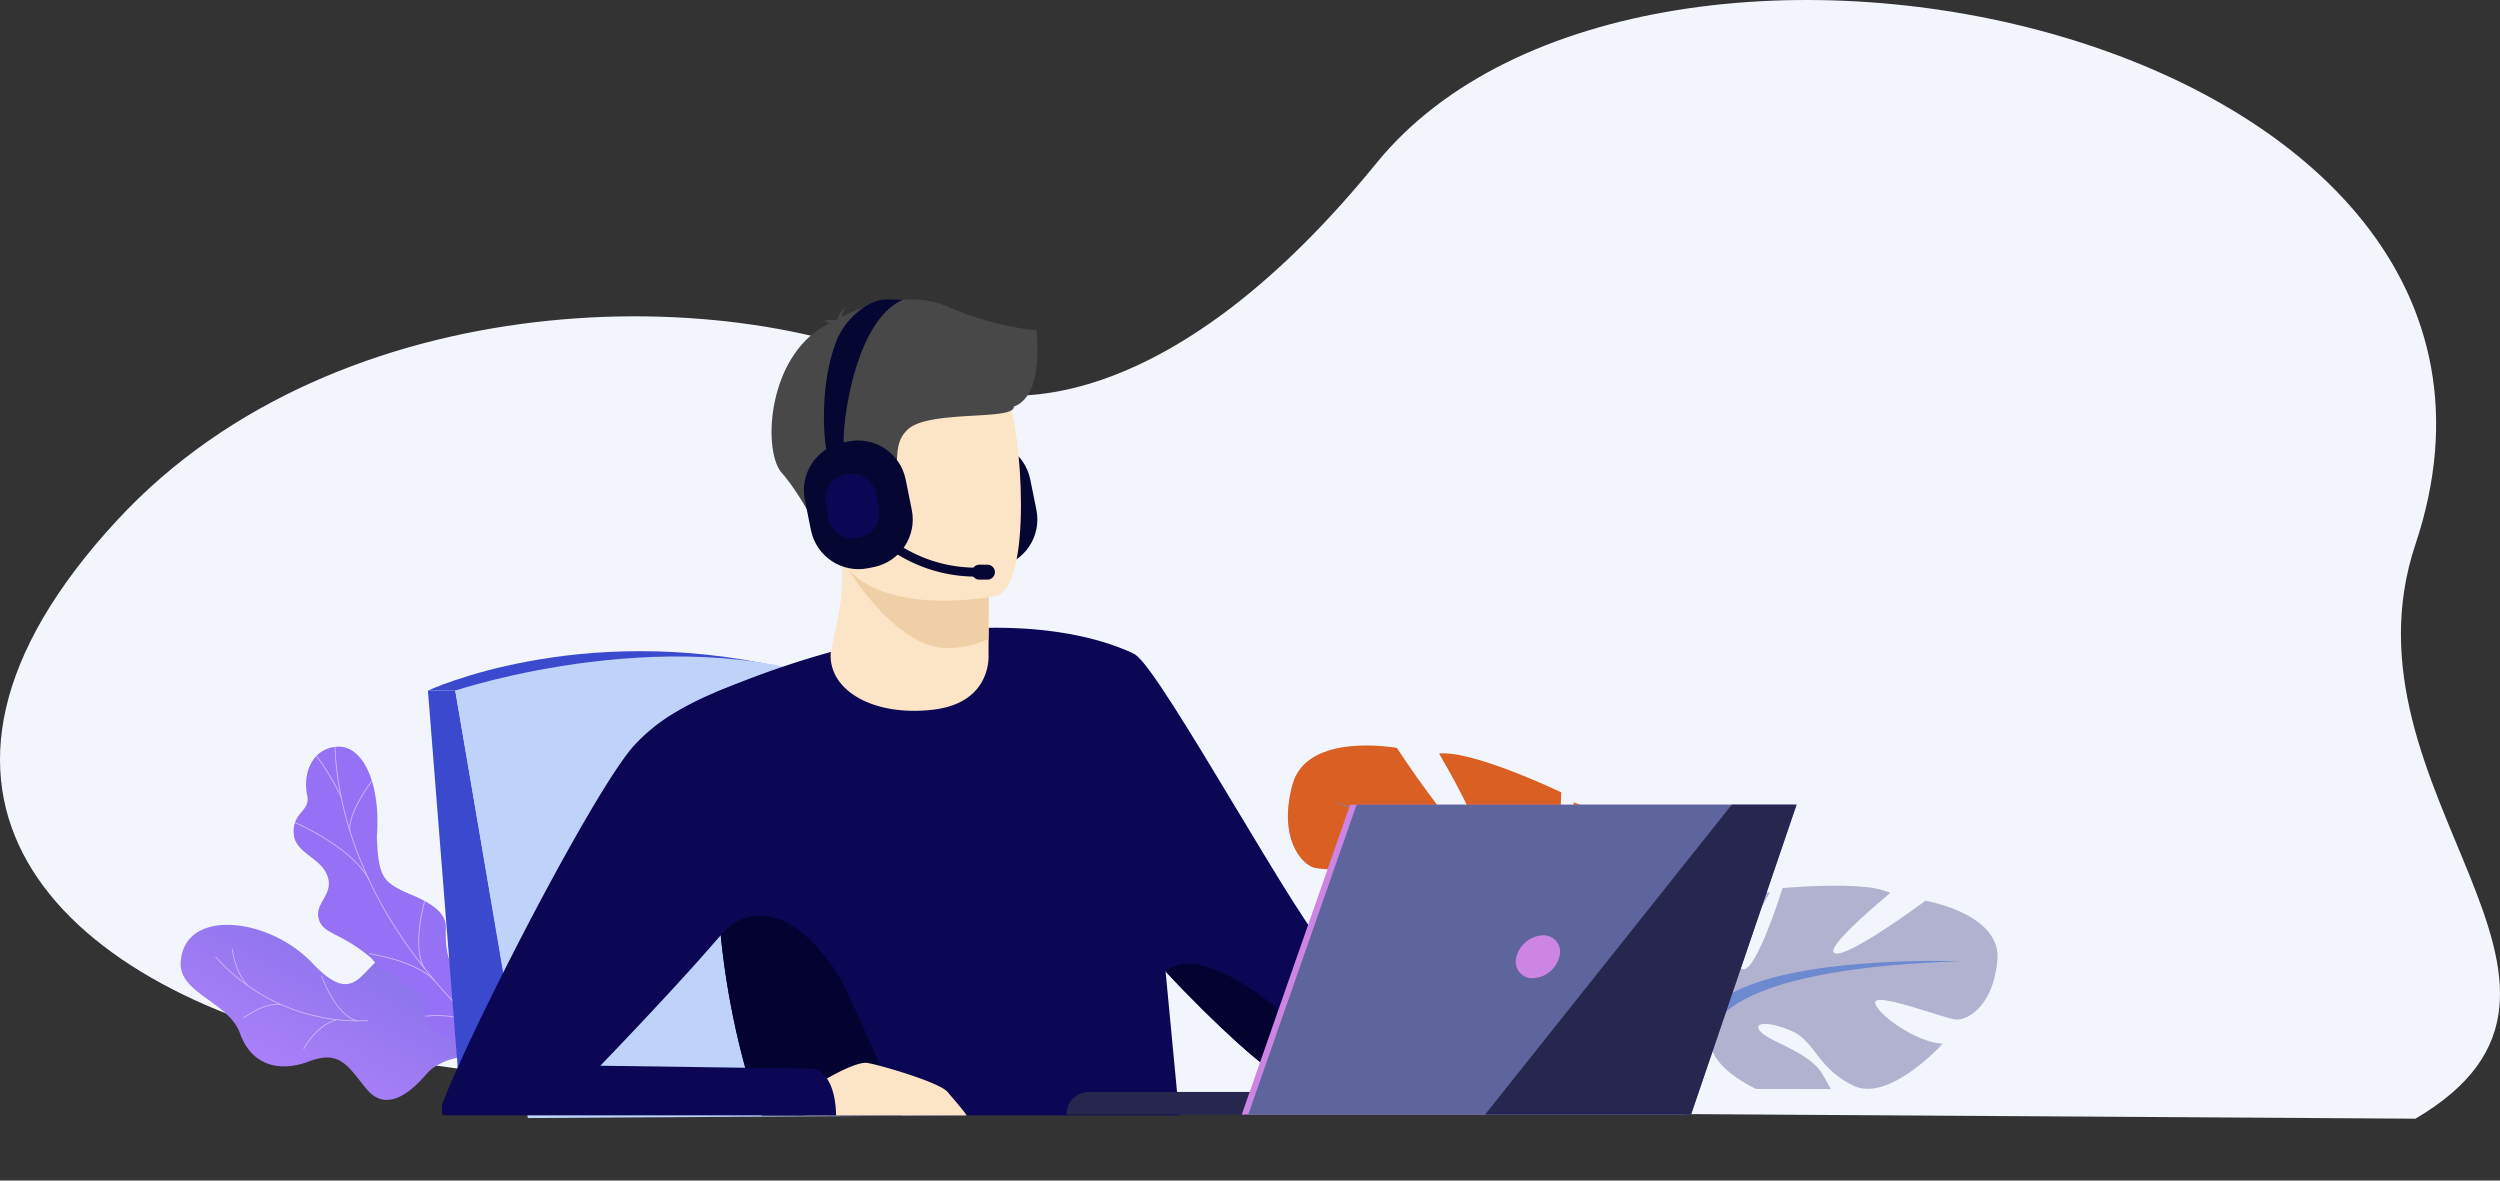
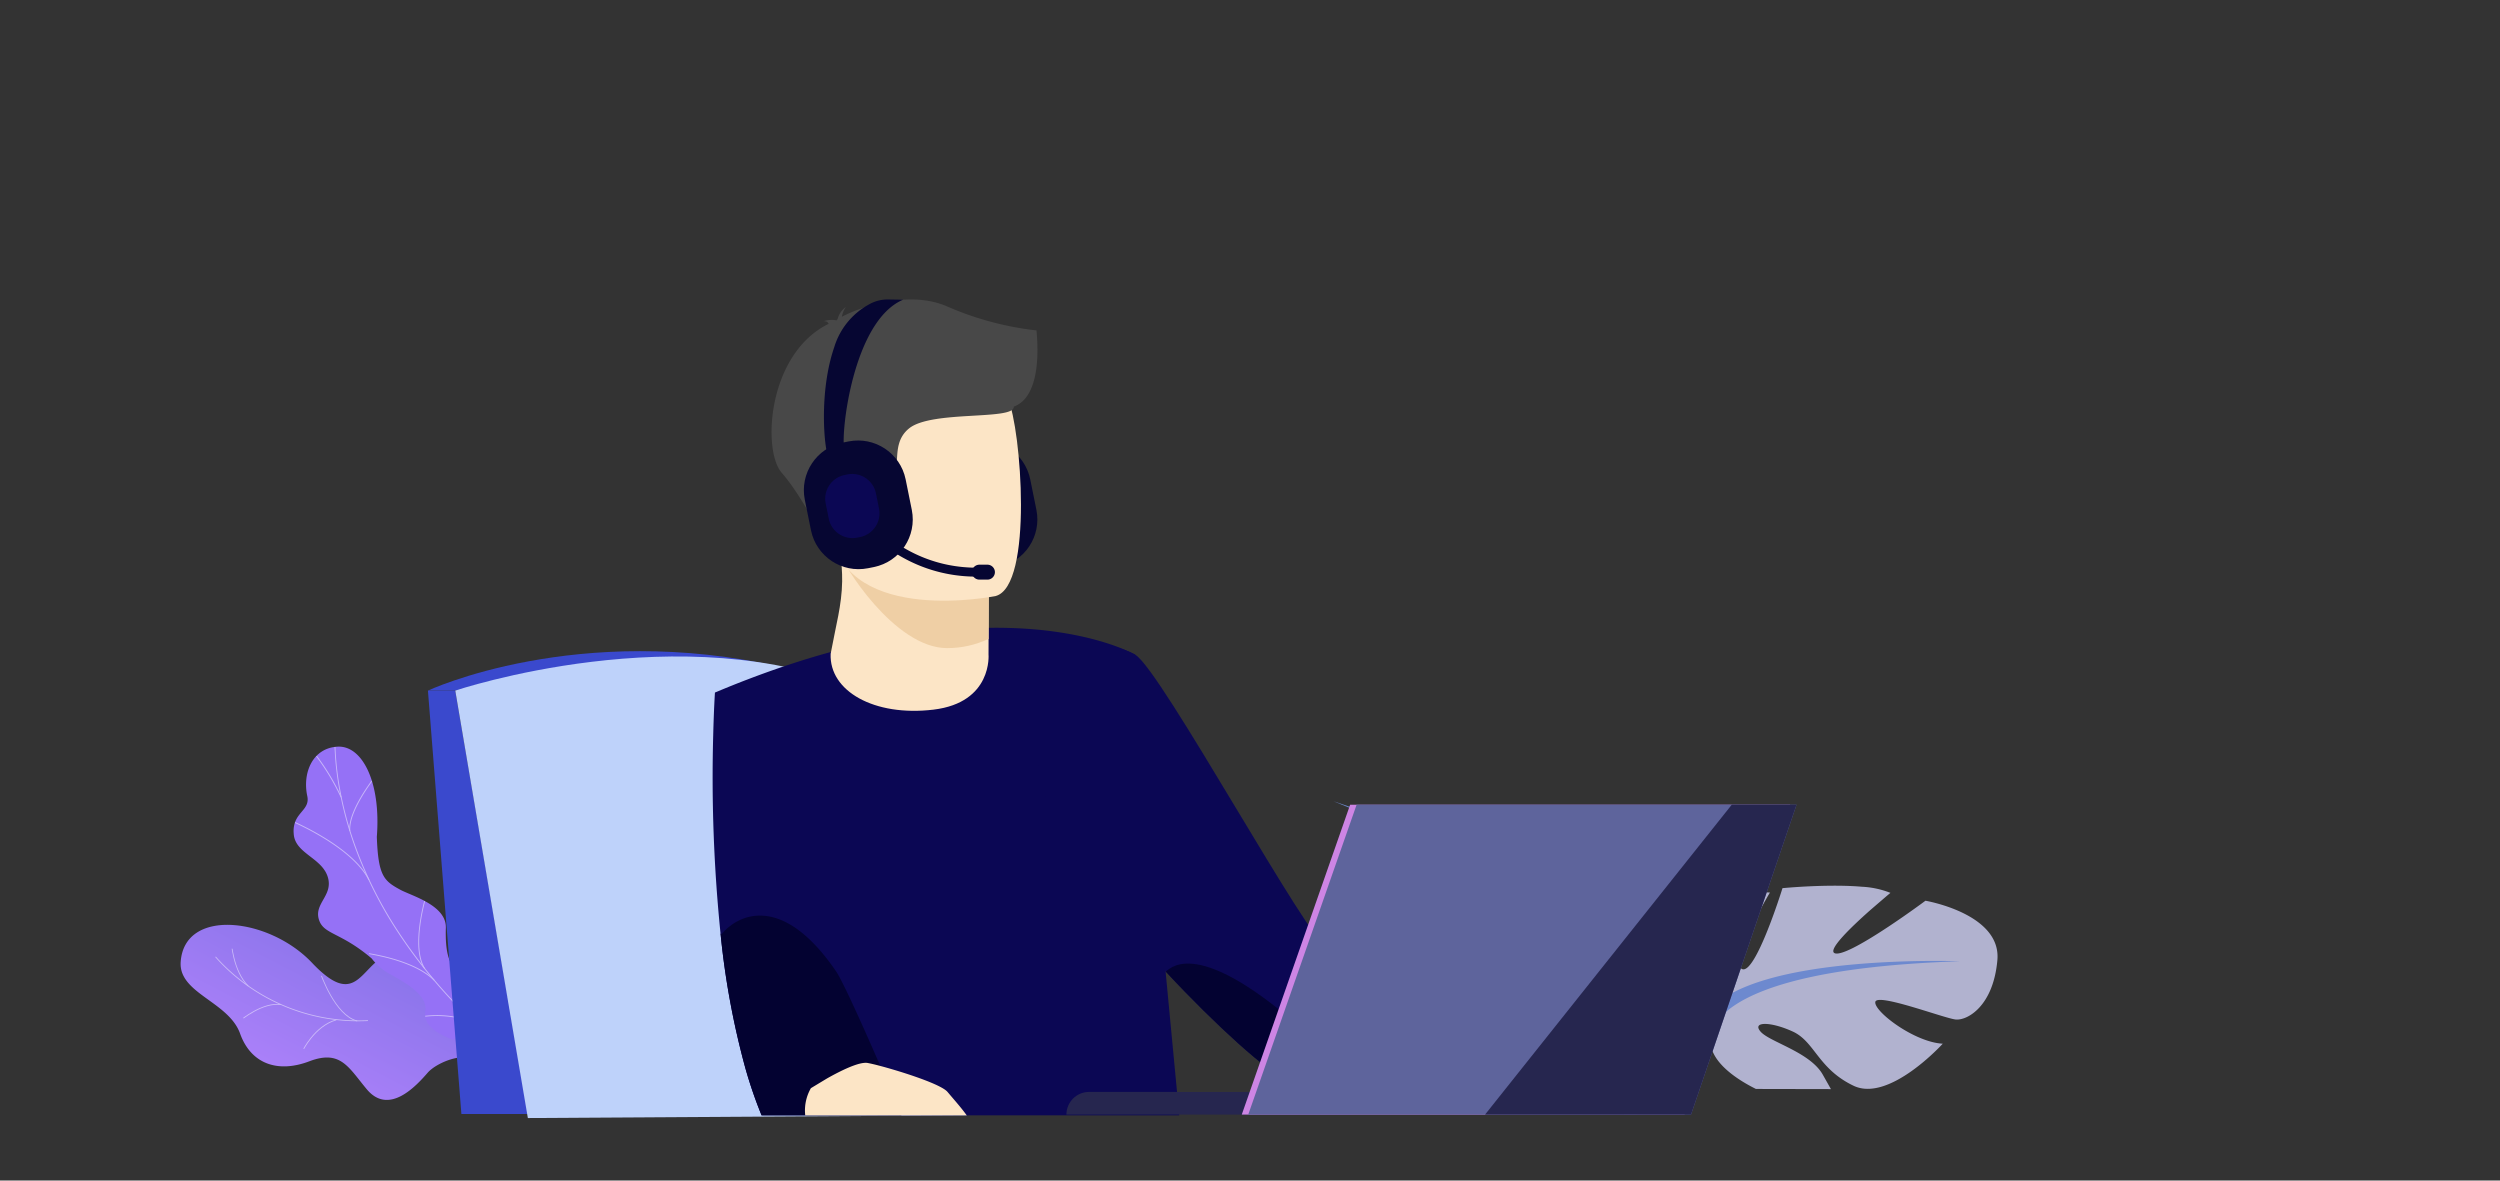
<svg xmlns="http://www.w3.org/2000/svg" width="580.046" height="273.901">
  <rect width="100%" height="100%" fill="#333333" stroke="none" />
  <defs>
    <linearGradient id="A" x1=".238" y1=".247" x2=".849" y2="1.183">
      <stop offset="0" stop-color="#aa80f9" />
      <stop offset=".996" stop-color="#6165d7" />
    </linearGradient>
    <linearGradient id="B" x1="-3.407" y1=".658" x2="-2.543" y2="1.838">
      <stop offset=".004" stop-color="#e38ddd" />
      <stop offset="1" stop-color="#9571f6" />
    </linearGradient>
    <clipPath id="C">
      <path d="M9.323 31.775.4 30.976c-.429-1.242-.926-3.508.983-3.884 2.654-.524 3.01-4.853 2.4-6.445-.756-1.971-2.416-6.591 1.673-7.462 3.4-.725 5.772-.53 6.281-4.576s3.024-6.39 6.9-5.829c4.083.59 7.793-4.3 11.035-2.3 5.648 3.494-.26 12.02-7.552 14.029s-3.374 4.773-3.407 8.116c-.045 4.563-6.467 3.061-8.3 4.7a4.636 4.636 0 0 0-1.09 4.45z" fill="none" />
    </clipPath>
    <clipPath id="D">
      <path d="m12.312 69.591-10.833-1.74S-2 60.7 1.71 58.448s1.487-9.2.765-13.03c-1.96-10.384 10.3-10.342 8.925-23.857-.365-3.595-2.355-10.355.615-13.461 3.384-3.539 6.427-.542 8.538-3.448 3.3-4.542 9.207-6.523 13.271-2.406 4.011 4.064.56 13.007-9.506 20.738-6.532 6.315-6.466 8.054-5.473 12.229.7 2.924 4.518 10.391.516 13.785s-6.962 6.96-4.956 10.171c3.054 4.886-2.093 10.422-2.093 10.422z" fill="none" />
    </clipPath>
  </defs>
-   <path d="M80.061 243.447c-67.824-14.876-110.969-60.014-52.855-122.776 51.563-55.689 144.2-55.72 188.3-33.121 18.786 9.625 57.772 6.943 103.871-49.722 62.866-77.275 280.779-30.408 241.047 88.483-19.228 57.534 52.531 102.41 0 133.245l-257.75-1.619s-154.789.385-222.613-14.49z" fill="#f2f6fc" />
  <path d="M15.66 62.7c-.725-.153-4.224 6.172-5.959 1.158C9.267 62.6 9 58.37 3.591 57.735l-3.152-.371c-.713-2.441-.933-4.873 2.338-5.519 5.08-1 5.761-9.288 4.593-12.334-1.446-3.771-4.623-12.613 3.2-14.28 6.514-1.388 11.047-1.015 12.019-8.757S28.378 4.246 35.8 5.32C43.614 6.45 50.715-2.9 56.92.928c10.81 6.678-.494 22.989-14.451 26.838S36.012 36.9 35.949 43.3a11.047 11.047 0 0 1-.478 2.568c-2.042 6.516-9.065 7.093-14.465 12.123-7.365 6.857-4.125 4.964-5.346 4.709z" transform="rotate(242.03 116.242 116.582)" fill="url(#A)" />
  <g transform="rotate(250.03 117.672 105.312)" clip-path="url(#C)">
    <g style="mix-blend-mode:soft-light" opacity=".5" fill="#fcfdfe">
      <path d="M5.221 30.07l-.187-.052C9.086 16.79 19.075 6.208 32.048 1.4l.074.172A44.2 44.2 0 0 0 5.221 30.07z" />
      <path d="M7.893 23.224l-.194-.016c.375-5.262-4.092-9.769-4.138-9.814l.139-.125c.046.045 4.574 4.611 4.193 9.955zm-1.918 4.495l-.164-.101c3.011-4.467 13.3-4.257 13.4-4.257v.186c-.1-.003-10.282-.209-13.236 4.172zm9.603-15.306l-.172-.088c2.056-3.731-.196-9.932-.219-9.995l.183-.057c.023.063 2.303 6.341.208 10.14zm6.615-5.653l-.091-.164c4.522-2.155 11.146-.187 11.213-.167l-.056.175c-.066-.016-6.616-1.965-11.066.156z" />
    </g>
  </g>
  <path d="M14.485 59.169c1.754 2.809.667 5.831-.463 7.894-.277.038-.547.111-.806.217-2.827.87-4.219.638-7.141 1.055a15.45 15.45 0 0 1-3.334-.38l-1.448-.344s-3.214-6.911.493-9.163 1.487-9.2.765-13.03c-.21-1.481-.182-2.985.082-4.457C2.375 31.543-.69 29.011 1.108 25.9c1.984-3.441 6.292-1.34 8.644-4.966 2.66-4.094-1.04-9.522 2.348-12.834a6.2 6.2 0 0 1 2.2-1.528c2.491-.97 4.7.34 6.337-1.919C23.933.11 29.841-1.872 33.9 2.246c4.011 4.064.56 13.007-9.506 20.738-6.532 6.315-6.466 8.054-5.473 12.229.7 2.924 4.518 10.391.515 13.785s-6.957 6.96-4.951 10.171z" transform="rotate(312 248.167 37.79)" fill="url(#B)" />
  <g transform="rotate(312 248.13 37.705)" clip-path="url(#D)">
    <g style="mix-blend-mode:soft-light" opacity=".5" fill="#fcfdfe">
      <path d="M7.541 68.331l-.217-.009.161-3.6a117.01 117.01 0 0 1 4.092-24.979c1.805-6.449 4.283-12.69 7.393-18.621a82.26 82.26 0 0 1 8.354-12.826c2.09-2.636 4.373-5.114 6.829-7.413.41-.381.853-.75 1.281-1.106.571-.478 1.161-.969 1.678-1.494l.162.137c-.524.533-1.118 1.027-1.693 1.5-.426.355-.867.721-1.273 1.1-2.45 2.293-4.727 4.764-6.811 7.394-3.169 3.998-5.959 8.284-8.332 12.8-3.104 5.919-5.577 12.147-7.378 18.583-2.26 8.142-3.629 16.505-4.085 24.943l-.161 3.591z" />
      <path d="M15.784 28.352l-.2-.071c3.141-8.104-1.802-22.277-1.853-22.417l.206-.06c.051.143 5.018 14.379 1.847 22.548zM9.139 51.768l-.212-.048c1.439-5.749 12.285-10.914 12.394-10.965l.1.18c-.107.051-10.865 5.174-12.282 10.833zm-.512 3.331l-.217-.013c.206-3.858-1.736-9.251-5.47-15.187-.187-.298-.187-.298-.187-.336l.217.01-.108-.005.102-.033c.01.021.081.134.163.264 3.755 5.97 5.709 11.403 5.5 15.3zm-.988 11.043l-.2-.07c1.53-3.993 7.953-6.003 8.018-6.023l.071.191c-.064.02-6.389 2-7.889 5.902zm-.423 2.229a23.58 23.58 0 0 0-6.742-9.444l.151-.143a23.77 23.77 0 0 1 6.8 9.527zm18.497-57.634l-.2-.082A52.91 52.91 0 0 0 28.881-.511c.081-.405.11-.547.132-.595l.2.073c-.014.037-.06.268-.119.561a53.12 53.12 0 0 1-3.381 11.209zm-4.437 6.708l-.167-.135c3.134-3.418 12.846-4.04 13.258-4.065l.017.2c-.1.007-10.033.643-13.108 4z" />
    </g>
  </g>
  <path d="M105.628 160.232h-6.339l7.763 98.239h15.417z" fill="#3a49cd" />
  <path d="M231.679 131.564l-1.36.275c-6.08 1.209-11.996-2.717-13.242-8.79l-1.436-7.112c-1.21-6.08 2.717-11.996 8.789-13.242l1.361-.274c6.08-1.211 11.997 2.717 13.242 8.79l1.437 7.112c1.21 6.08-2.718 11.996-8.791 13.241z" fill="#060632" />
  <path d="M99.29 160.231s34.616-16.249 82.042-5.439l-75.7 5.439z" fill="#3a49cd" />
  <path d="M122.471 259.407l-16.841-99.176s53.037-17.812 94.186 0l24.476 98.551z" fill="#bed2fa" />
  <path d="M463.431 222.742c-.941 10.76-7.018 14.082-9.689 13.8s-18.3-6.251-18.637-4.062 9.065 9.342 15.65 9.677c0 0-12.435 13.716-20.7 9.757s-8.969-10.232-14.122-12.586-9.548-2.346-7.423.055 11.452 4.731 14.4 9.944l1.9 3.366-17.4-.035c-5.518-2.742-10.166-6.523-10.513-10.6l-.074-.893-.536-6.272s-8.937-10.424-4.29-19.072a13.21 13.21 0 0 1 3.54-4.109s8.328-5.042 15.12-4.631c0 0-5.262 8.824-6.744 14.069-.523 1.848-.575 3.251.235 3.669.886.459 2.035-.872 3.222-3.007 2.977-5.346 6.2-15.744 6.2-15.744s5.007-.486 10.705-.559c2.557-.033 5.253.017 7.7.231a20.69 20.69 0 0 1 6.645 1.423c0 0-.34.278-.911.756l-3.726 3.206c-4.495 3.976-10.334 9.581-8.152 10.085 1.768.409 7.314-2.886 12.251-6.158 4.6-3.042 8.661-6.066 8.661-6.066s17.628 2.996 16.688 13.756z" fill="#b1b2cf" />
  <g fill="#6d89cf">
    <path d="M454.763 223.033s-47.908-1.847-58.488 11.855a34.65 34.65 0 0 1-9.54 13.389l-1.122 3.058s8.3-8.753 11.273-9.283c-.001.003-4.647-16.974 57.877-19.019z" />
    <path d="M388.749 248.194c-.411.45-1.025 1.063-1.906 1.875l-.019.019-.891.911a17.66 17.66 0 0 0-1.278 1.6h-2.238c1.27-1.602 2.718-3.053 4.318-4.326h.006c.174-.106 4.301-2.601 2.008-.079z" />
  </g>
-   <path d="M369.71 223.017s19.329-10.825 10.309-25.514c0 0-7.215-9.02-14.947-11.34 0 0 4.124 21.906 0 22.422s-2.835-24.741-2.835-24.741-20.36-9.793-28.35-9.021c0 0 12.629 21.391 8.506 20.875s-18.3-22.163-18.3-22.163-20.875-3.867-24.226 8.5 2.062 18.555 5.154 19.329 22.937.515 22.422 3.093-13.917 6.7-21.392 4.381c0 0 8.247 20.359 19.072 19.329s14.176-7.732 20.874-8.247 11.6 1.289 8.248 3.093-14.69.591-20.1 5.191-9.793 7.436.258 9.5 28.09.774 31.7-6.958z" fill="#da5f22" />
  <g fill="#6d89cf">
    <path d="M309.404 185.905s54.121 17.525 60.306 37.112c.185 6.594 1.953 13.046 5.156 18.813v3.865s-5.671-13.143-8.762-14.948c-.001.001 12.111-17.008-56.7-44.842z" />
    <path d="M379.878 258.522l-3.092-.006c-.1-4.474-.615-9.5-2.142-13.321a17.19 17.19 0 0 0-.621-1.376l-.006-.015c-.641-1.257-1.075-2.183-1.349-2.853-1.582-3.879 2.2.886 2.2.886 3 5.072 4.72 10.799 5.01 16.685z" />
  </g>
  <g fill="#0b0754">
    <path d="M273.611 258.783h-96.91c-1.47-3.608-2.735-7.295-3.789-11.046a188 188 0 0 1-5.692-30.744l-.044-.4c-1.549-15.265-2.116-30.613-1.7-45.951.151-6.049.391-9.775.406-9.955v-.005l.621-.255c4.865-2.044 9.798-3.919 14.792-5.623.013-.002.026-.006.039-.01q5.957-2.031 11.472-3.53a167.57 167.57 0 0 1 18.044-3.937c5.894-.95 11.846-1.498 17.814-1.643.24-.009.474-.009.714-.015q2.1-.036 4.078.01c13.267.284 22.094 2.924 26.558 4.684.621.245 1.154.475 1.6.68l.176.073c.5.225.895.416 1.169.553a.61.61 0 0 1 .107.058c.132.069.26.142.382.215l6.988 73.443z" />
    <path d="M370.182 242.906c-9.711 4.508-67.462 8.292-73.009 6.694-2.845-.822-14.751-11.308-26.73-24.21l-.01-.008c-11.335-12.2-22.763-26.567-26.619-36.9-4.712-12.892-5.103-26.967-1.113-40.1 0 0 14.736-.062 20.744 3.564s40.355 66.893 44.946 68.562 59 4.789 65.23 7.745c-.002-.004 6.261 10.147-3.439 14.653z" />
  </g>
  <path d="M229.37 148.237l-.014 3.576s.991 11.183-12.778 12.837-24.212-4.324-23.852-12.954c1.23-6.685 2.585-11.276 2.668-16.8.027-2.244-.14-4.485-.5-6.7l26.685-.574 7.863 1.272z" fill="#fce5c6" />
  <path d="M229.438 128.892l-.073 19.345c-3.008 1.412-6.292 2.142-9.615 2.137-12.264.019-24.473-19.718-24.859-22.18z" fill="#efcfa5" />
  <path d="M231.006 138.289s-34.167 6.957-38.172-14.388-11.111-34.821 10.535-40.165 27.424 2 30.494 8.8 5.931 43.393-2.857 45.753z" fill="#fce5c6" />
  <path d="M240.487 76.666a71.64 71.64 0 0 1-20.782-5.589c-9.13-3.952-20.635.434-24.369 2.408.134-.808.444-1.576.908-2.25-.957.695-1.637 1.707-1.921 2.855-.172.127-.249.215-.2.244a6.43 6.43 0 0 0-3.123.208s.855-.124 1.161.426a.51.51 0 0 0 .138.151c-14.222 6.9-15.5 29.4-10.914 34.592 5.52 6.254 12.15 20.345 12.15 20.345s2.4-3.335 1.393-8.844 3.75-5.517 9.757-8.031.987-9.52 6.241-13.786 24.544-1.791 24.288-5.047c7.15-2.617 5.273-16.949 5.273-17.682z" fill="#484848" />
  <path d="M176.702 258.782c-1.47-3.608-2.735-7.296-3.789-11.046a188.07 188.07 0 0 1-5.692-30.744l-.044-.4c.074.034.194.233.274.137 3.774-4.584 14.074-9.6 26.547 8.661 2.489 3.638 13.4 29.133 15.144 33.392z" fill="#030231" />
  <path d="M186.828 258.783a10.38 10.38 0 0 1 1.316-6.308l3.721-2.245c3.164-1.785 7.491-3.946 9.453-3.6.352.065.826.167 1.389.3 4.65 1.115 15.491 4.455 17.13 6.411 1.349 1.609 3.188 3.658 4.455 5.438z" fill="#fce5c6" />
-   <path d="M193.997 258.782h-91.31c-.267-1.01-.243-2.074.069-3.071 2.723-6.88 8.039-18.205 14.161-30.357 4.5-8.94 9.438-18.327 14.1-26.724 6.469-11.657 12.4-21.408 15.877-25.408 2.846-3.143 6.159-5.828 9.824-7.961a69.24 69.24 0 0 1 9.163-4.576v-.005l.621-.255a80.81 80.81 0 0 1 11.4-3.706l.073 7.32c.02 12.87-.474 38.807-4.582 45.135a84.75 84.75 0 0 1-5.941 7.555l-.229.264-4.719 5.384c-9.531 10.675-21.6 23.212-23.072 24.738-.1.1-.151.157-.151.157h.176l25.6.357 7.853.108 16.283.224a6.16 6.16 0 0 1 2.67 2.269c1.577 2.304 2.061 5.657 2.134 8.552z" fill="#0b0754" />
  <path d="M370.182 242.909c-9.711 4.507-67.461 8.291-73.009 6.694-2.845-.822-14.751-11.308-26.73-24.21.591.078 6.069-9.052 31.047 12.8 0 0 6.542 2.911 24.343 1.281s40.662-2.234 44.349 3.435z" fill="#030231" />
  <path d="M313.447 258.608h-66.021c0-2.907 2.356-5.263 5.263-5.263h60.758z" fill="#26264f" />
  <path d="M313.257 186.707H415.33l-24.483 71.9H288.112z" fill="#cd85e4" />
  <path d="M416.833 186.703l-24.483 71.9H289.615l25.146-71.9z" fill="#5e649c" />
-   <path d="M361.803 221.987c-.726 2.823-3.21 4.842-6.122 4.975a3.83 3.83 0 0 1-3.827-4.975c.727-2.823 3.212-4.841 6.124-4.974a3.83 3.83 0 0 1 3.825 4.974z" fill="#cd85e4" />
  <path d="M416.833 186.703l-24.482 71.9h-47.792l57.243-71.9z" fill="#26264f" />
  <g fill="#060632">
    <path d="M202.766 131.564l-1.359.275c-6.08 1.209-11.996-2.717-13.242-8.79l-1.437-7.112c-1.209-6.08 2.718-11.996 8.791-13.242l1.36-.274c6.08-1.21 11.996 2.717 13.242 8.79l1.437 7.112c1.209 6.08-2.719 11.996-8.792 13.241z" />
    <path d="M192.178 105.95c-.91-1.645-2.248-14.883 1.391-25.423a16.89 16.89 0 0 1 8.169-9.96 8.74 8.74 0 0 1 4.209-1.088l3.586.06c-11.807 5-14.545 31.744-13.625 34.6a1.1 1.1 0 0 0-.092-.2zm34.461 27.842c-19.845 0-29.668-15.682-29.765-15.841l1.774-1.085-.887.542.886-.543c.091.149 9.342 14.848 27.992 14.848h.375l.022 2.079z" />
  </g>
  <path d="M199.568 124.601l-.678.137a5.62 5.62 0 0 1-6.6-4.38l-.716-3.544c-.604-3.03 1.353-5.98 4.38-6.6l.677-.137c3.03-.604 5.979 1.352 6.6 4.379l.716 3.544c.605 3.03-1.352 5.98-4.379 6.601z" fill="#0b0754" />
  <path d="M229.105 134.484h-1.871a1.74 1.74 0 0 1-1.733-1.733 1.74 1.74 0 0 1 1.733-1.733h1.871a1.74 1.74 0 0 1 1.732 1.733 1.74 1.74 0 0 1-1.732 1.733z" fill="#060632" />
</svg>